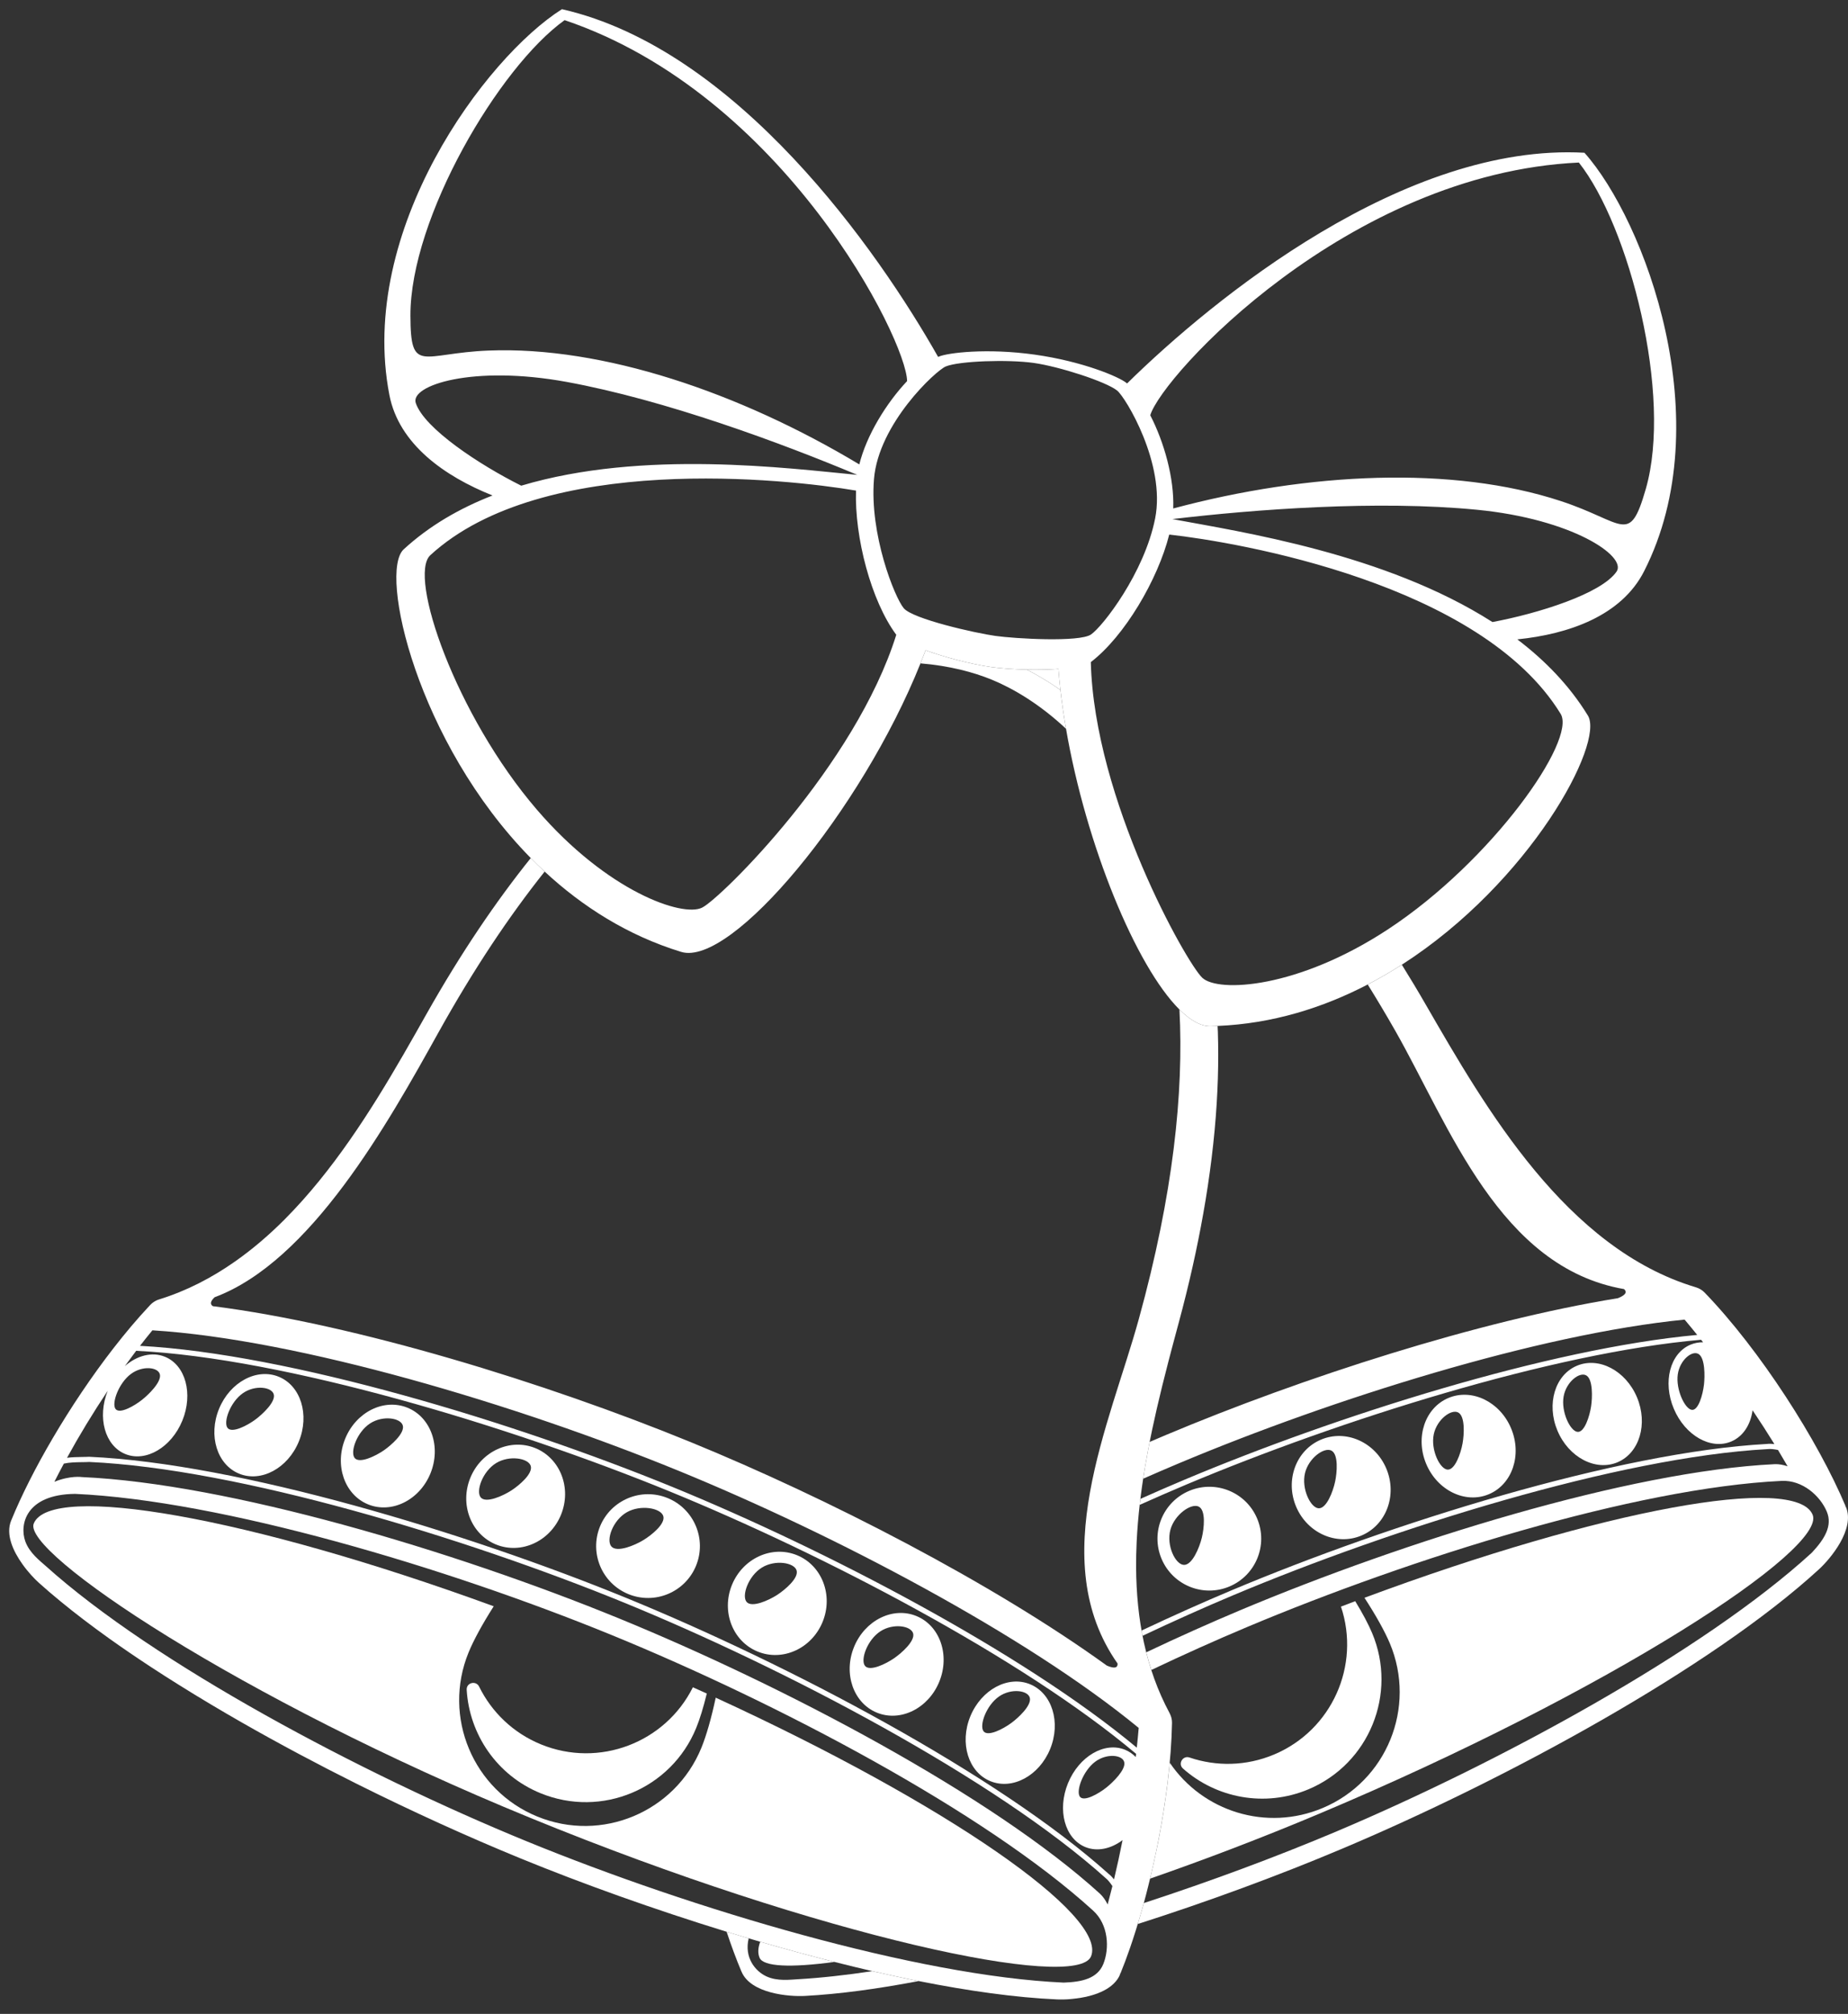
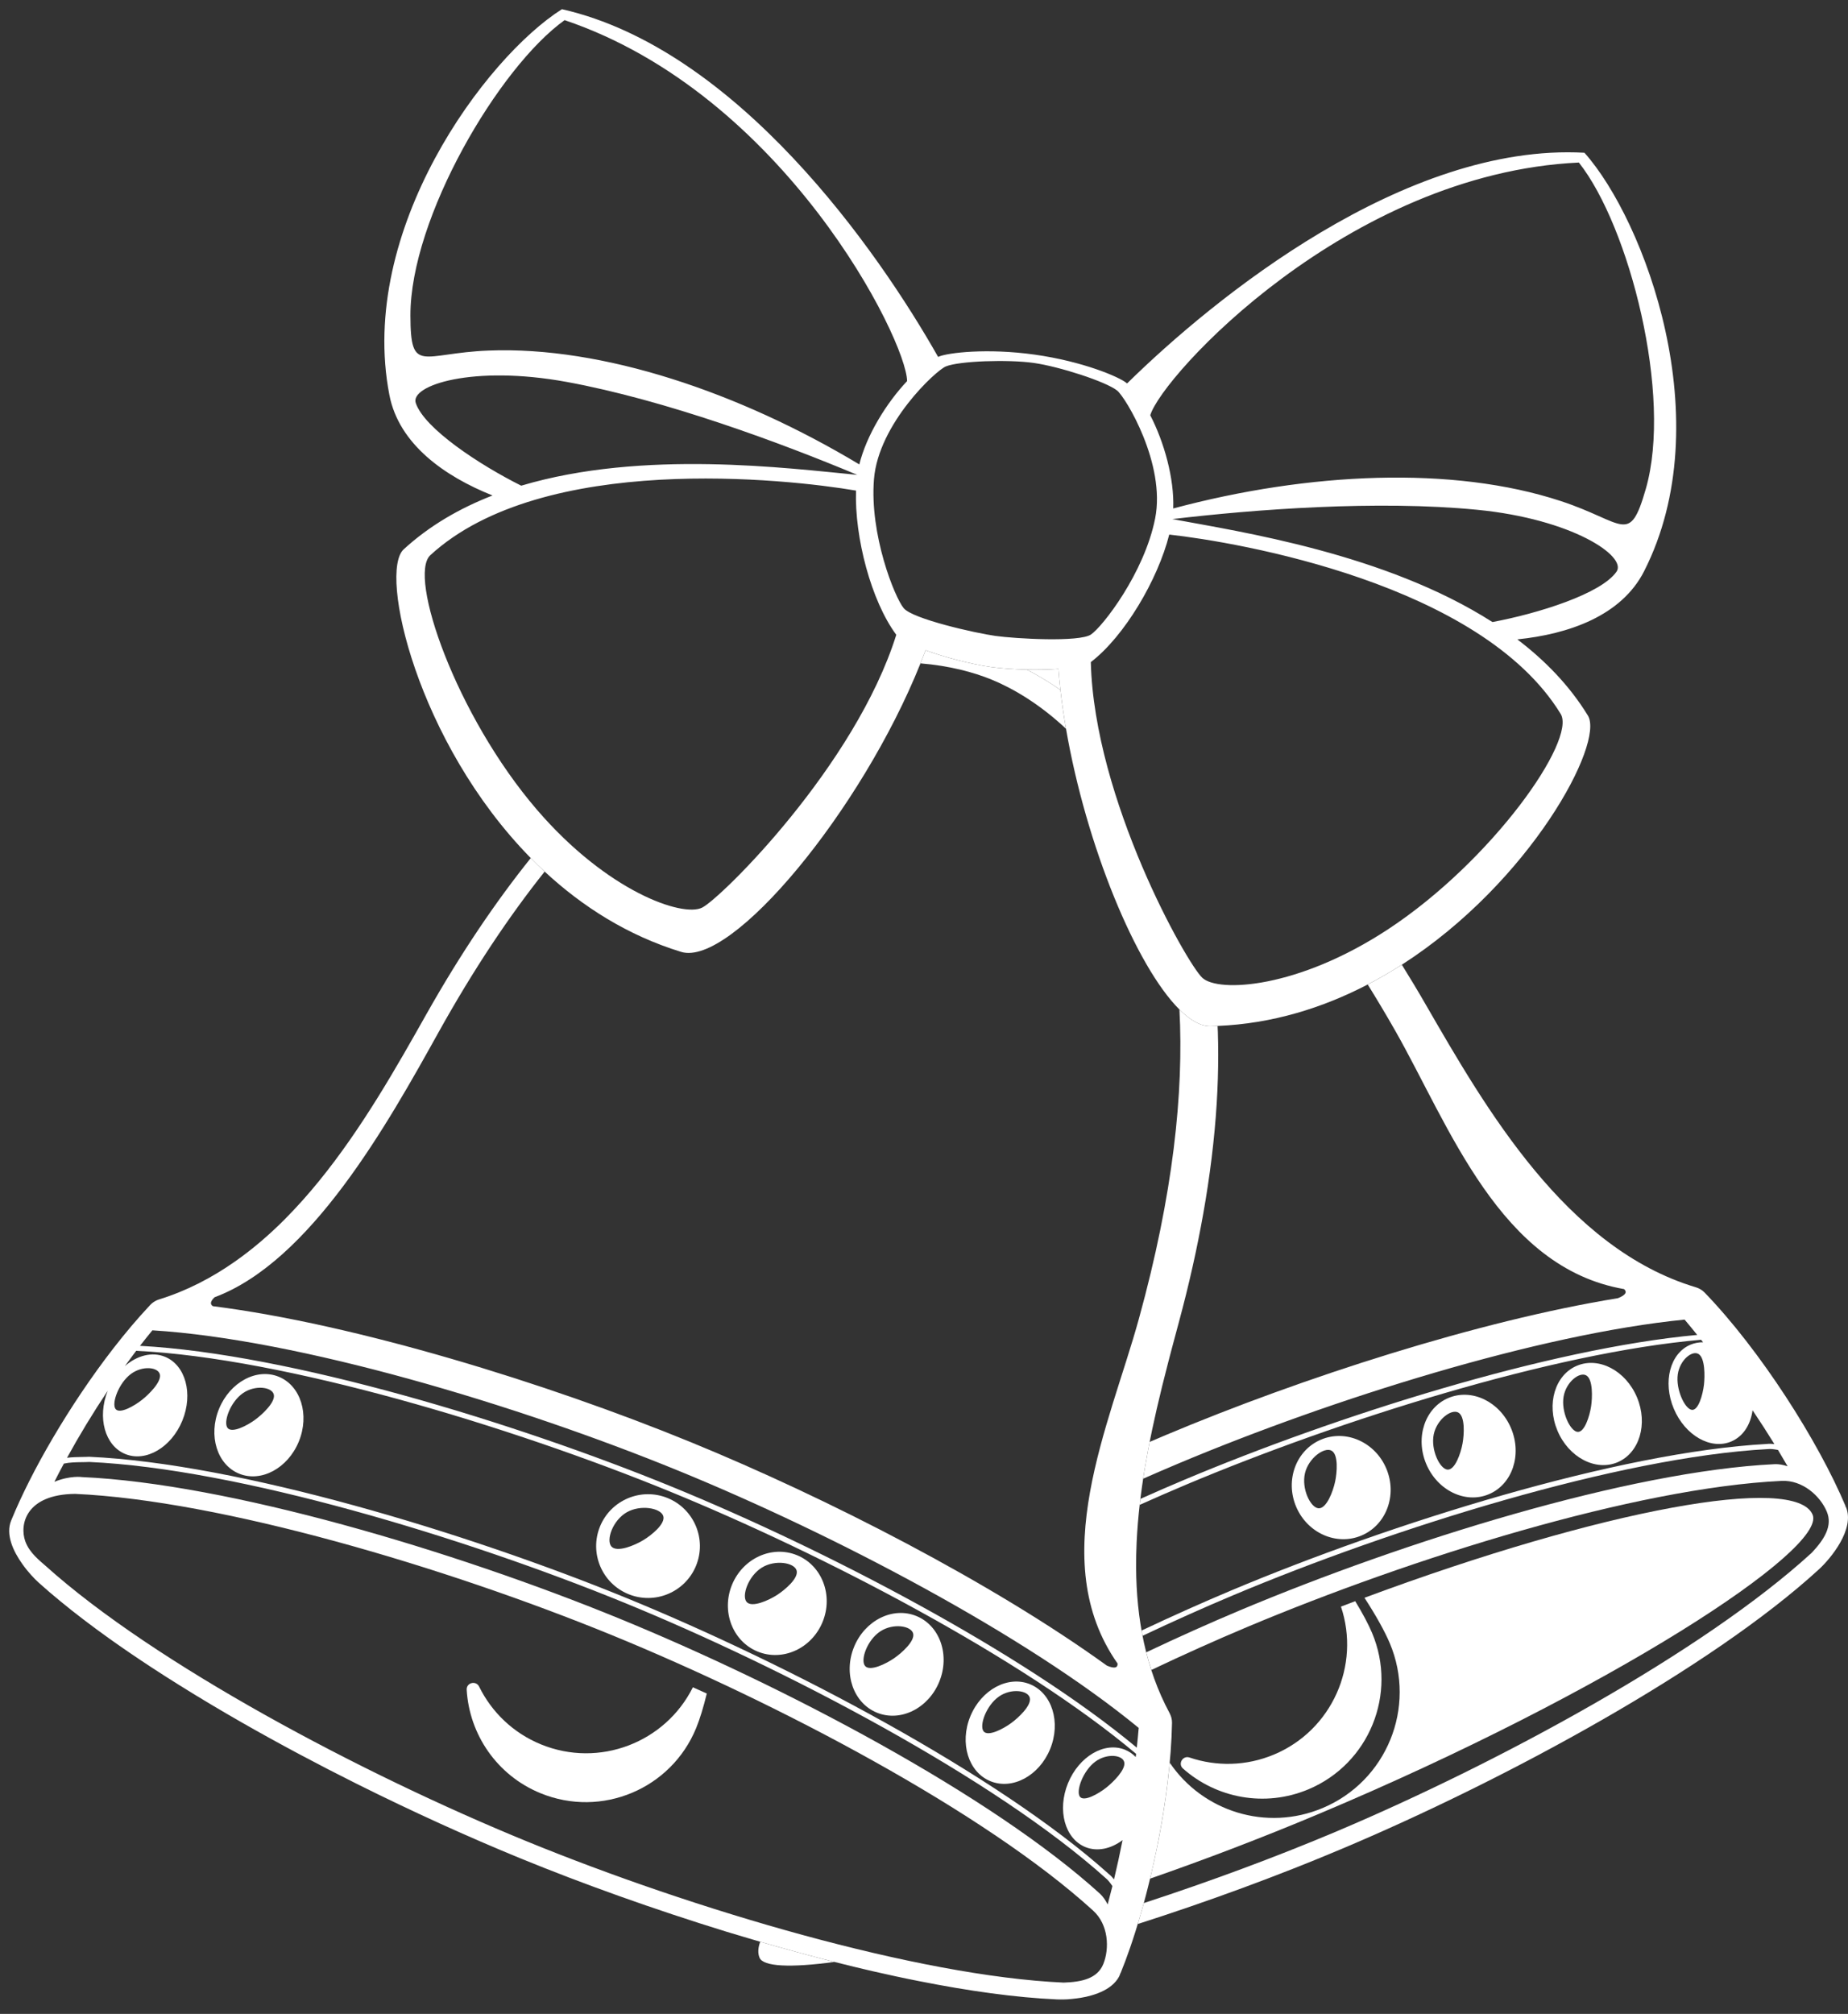
<svg xmlns="http://www.w3.org/2000/svg" width="67" height="73" viewBox="0 0 67 73" fill="none">
  <rect x="0" y="0" width="67" height="73" fill="#333333" stroke="none" />
-   <path d="M28.93 71.743C28.663 71.755 28.183 71.828 27.777 71.635C27.383 71.45 26.975 70.958 27.144 70.261C26.877 70.183 26.61 70.104 26.344 70.022C26.514 70.532 26.692 71.015 26.874 71.446L26.884 71.468C27.221 72.269 28.615 72.379 29.185 72.348C30.424 72.282 31.82 72.093 33.307 71.809C32.757 71.702 32.197 71.579 31.629 71.45C30.672 71.594 29.765 71.695 28.93 71.743Z" fill="white" />
  <path d="M61.778 50.192C61.736 50.549 61.576 51.144 61.331 51.103C61.081 51.062 60.751 50.361 60.829 49.817C60.904 49.292 61.356 48.931 61.588 49.084C61.819 49.236 61.813 49.883 61.778 50.192ZM66.925 54.625L66.89 54.59L66.916 54.604C65.917 52.229 63.822 48.944 61.799 46.85C61.712 46.76 61.602 46.697 61.482 46.661C56.784 45.253 53.871 40.19 51.689 36.411C51.402 35.912 51.113 35.433 50.824 34.969C50.425 35.224 50.013 35.464 49.587 35.686C49.921 36.223 50.254 36.78 50.587 37.365C52.549 40.814 54.367 45.945 58.881 46.727C58.99 46.824 58.961 46.936 58.661 47.056C53.601 47.876 47.202 49.941 42.265 52.018C42.072 52.099 41.877 52.182 41.681 52.267C41.662 52.362 41.644 52.457 41.626 52.552C41.586 52.764 41.547 52.978 41.511 53.193C41.489 53.328 41.467 53.464 41.446 53.6C41.871 53.413 42.291 53.231 42.703 53.058C48.308 50.7 55.8 48.355 61.076 47.833C61.227 48.012 61.379 48.197 61.533 48.388C56.147 48.881 48.435 51.327 42.946 53.636C42.426 53.854 41.892 54.087 41.346 54.331C41.337 54.403 41.328 54.476 41.32 54.548C41.9 54.288 42.468 54.041 43.019 53.809C48.537 51.488 56.304 49.028 61.674 48.564C61.698 48.594 61.722 48.624 61.746 48.654C61.59 48.653 61.435 48.681 61.289 48.742C60.547 49.054 60.276 50.093 60.684 51.062C61.091 52.032 62.023 52.564 62.765 52.252C63.199 52.07 63.47 51.639 63.54 51.119C63.816 51.529 64.082 51.941 64.331 52.345C64.233 52.333 64.142 52.33 64.067 52.34C58.669 52.633 50.418 55.219 44.635 57.652C43.601 58.087 42.508 58.575 41.388 59.104C41.399 59.168 41.413 59.231 41.425 59.294C42.558 58.759 43.663 58.264 44.708 57.825C50.475 55.399 58.701 52.82 64.084 52.527C64.181 52.515 64.316 52.528 64.462 52.558C64.582 52.758 64.698 52.955 64.81 53.149C64.645 53.095 64.487 53.066 64.341 53.073C59.047 53.329 50.921 55.862 44.941 58.377C43.852 58.835 42.715 59.344 41.558 59.892C41.612 60.108 41.674 60.321 41.742 60.533C42.923 59.972 44.085 59.451 45.196 58.984C51.176 56.468 59.302 53.931 64.596 53.679C65.353 53.644 65.992 54.225 66.23 54.79C66.449 55.31 66.143 55.796 65.69 56.28C61.783 59.861 54.311 63.922 48.331 66.438C46.236 67.318 43.877 68.197 41.469 68.982C41.445 69.073 41.419 69.161 41.394 69.253C41.347 69.417 41.299 69.581 41.251 69.741C43.822 68.919 46.354 67.983 48.586 67.043C54.566 64.529 62.039 60.468 65.945 56.886C66.366 56.501 67.263 55.427 66.925 54.625Z" fill="white" />
  <path d="M37.751 24.562C37.852 24.621 37.954 24.683 38.057 24.749C38.122 24.79 38.188 24.833 38.253 24.877C38.317 24.921 38.382 24.965 38.447 25.011C38.417 24.754 38.392 24.5 38.373 24.248C38.019 24.272 37.62 24.279 37.222 24.271C37.343 24.332 37.466 24.398 37.592 24.47C37.645 24.499 37.698 24.53 37.751 24.562Z" fill="white" />
  <path d="M47.813 65.751C58.355 61.316 66.246 56.161 65.717 54.904C65.1 53.438 58.14 54.694 49.469 57.916C49.884 58.554 50.204 59.129 50.389 59.567C51.365 61.889 50.275 64.562 47.953 65.537C45.913 66.397 43.603 65.66 42.409 63.893C42.32 64.866 42.164 65.89 41.963 66.895C41.881 67.299 41.792 67.702 41.697 68.096C43.645 67.419 45.704 66.637 47.813 65.751Z" fill="white" />
  <path d="M27.538 70.964C27.673 71.286 28.653 71.333 30.251 71.116C29.363 70.892 28.463 70.646 27.562 70.384C27.48 70.608 27.47 70.8 27.538 70.964Z" fill="white" />
  <path d="M47.438 64.859C49.639 63.933 50.673 61.396 49.747 59.195C49.614 58.877 49.403 58.481 49.134 58.04C48.962 58.105 48.79 58.17 48.617 58.236C49.331 60.362 48.294 62.713 46.193 63.597C45.178 64.024 44.093 64.034 43.126 63.706C42.882 63.623 42.696 63.935 42.889 64.106C44.094 65.175 45.852 65.525 47.438 64.859Z" fill="white" />
-   <path d="M42.434 55.449C42.584 54.899 43.186 54.478 43.458 54.61C43.729 54.742 43.652 55.411 43.574 55.734C43.484 56.108 43.22 56.74 42.919 56.724C42.613 56.708 42.278 56.02 42.434 55.449ZM42.112 56.503C42.514 57.46 43.617 57.91 44.574 57.507C45.531 57.104 45.981 56.002 45.578 55.044C45.176 54.087 44.073 53.637 43.116 54.04C42.159 54.443 41.709 55.545 42.112 56.503Z" fill="white" />
  <path d="M47.314 53.394C47.446 52.85 48.01 52.444 48.272 52.582C48.533 52.719 48.474 53.383 48.406 53.702C48.328 54.072 48.09 54.694 47.803 54.672C47.511 54.65 47.177 53.959 47.314 53.394ZM49.358 55.661C50.261 55.281 50.666 54.195 50.262 53.234C49.858 52.274 48.798 51.803 47.895 52.183C46.991 52.563 46.586 53.65 46.99 54.61C47.394 55.571 48.454 56.041 49.358 55.661Z" fill="white" />
  <path d="M51.982 51.989C52.095 51.451 52.621 51.06 52.873 51.203C53.124 51.345 53.083 52.003 53.026 52.319C52.961 52.685 52.748 53.298 52.475 53.27C52.197 53.241 51.865 52.547 51.982 51.989ZM53.98 54.162C54.83 53.805 55.19 52.734 54.784 51.771C54.379 50.808 53.362 50.316 52.512 50.674C51.663 51.031 51.302 52.102 51.708 53.065C52.113 54.029 53.13 54.52 53.98 54.162Z" fill="white" />
  <path d="M56.69 50.618C56.784 50.087 57.273 49.711 57.516 49.859C57.756 50.006 57.733 50.658 57.687 50.971C57.633 51.332 57.447 51.936 57.188 51.902C56.924 51.867 56.592 51.169 56.69 50.618ZM58.644 53.004C59.439 52.669 59.755 51.614 59.349 50.648C58.942 49.682 57.968 49.17 57.172 49.505C56.376 49.839 56.06 50.894 56.467 51.861C56.873 52.827 57.848 53.339 58.644 53.004Z" fill="white" />
  <path d="M35.952 24.635C36.727 24.952 37.691 25.518 38.649 26.417C38.567 25.945 38.499 25.475 38.446 25.011C38.381 24.965 38.317 24.921 38.253 24.877C38.187 24.833 38.122 24.79 38.057 24.749C37.953 24.683 37.852 24.621 37.751 24.562C37.697 24.53 37.644 24.499 37.592 24.47C37.466 24.398 37.342 24.332 37.222 24.271C36.766 24.262 36.312 24.231 35.927 24.177C35.206 24.076 34.272 23.83 33.557 23.572C33.498 23.729 33.436 23.887 33.373 24.046C34.422 24.131 35.298 24.367 35.952 24.635Z" fill="white" />
  <path d="M38.563 71.865C33.269 71.629 25.117 69.206 19.112 66.75C13.108 64.293 5.596 60.304 1.655 56.761C1.456 56.582 1.068 56.292 0.917 55.87C0.7 55.265 0.933 54.167 2.724 54.15C8.018 54.387 16.171 56.809 22.175 59.266C28.179 61.723 35.715 65.685 39.632 69.256C40.191 69.763 40.231 70.627 39.999 71.197C39.785 71.717 39.226 71.844 38.563 71.865ZM2.315 53.053C2.519 53.007 2.754 53.003 2.975 53C3.068 52.999 3.158 52.998 3.232 52.993C8.61 53.233 16.86 55.732 22.651 58.102C28.442 60.472 36.077 64.474 40.086 68.077C40.163 68.137 40.249 68.244 40.331 68.367C40.275 68.594 40.217 68.815 40.159 69.032C40.08 68.878 39.989 68.745 39.881 68.644C35.961 65.08 28.429 61.114 22.424 58.657C16.42 56.2 8.268 53.777 2.973 53.541C2.973 53.541 2.556 53.476 1.972 53.711C2.081 53.495 2.195 53.275 2.315 53.053ZM40.11 64.796C39.828 65.02 39.294 65.326 39.15 65.124C39.003 64.916 39.265 64.189 39.706 63.859C40.131 63.542 40.705 63.608 40.761 63.88C40.816 64.15 40.354 64.603 40.11 64.796ZM4.744 49.805C5.168 49.488 5.742 49.553 5.798 49.825C5.854 50.096 5.392 50.549 5.147 50.742C4.866 50.965 4.331 51.271 4.187 51.069C4.04 50.863 4.303 50.134 4.744 49.805ZM3.905 50.414C3.52 51.381 3.802 52.403 4.541 52.705C5.286 53.01 6.213 52.468 6.611 51.495C7.009 50.522 6.728 49.486 5.983 49.181C5.51 48.987 4.964 49.136 4.526 49.519C4.662 49.331 4.799 49.146 4.937 48.964C10.317 49.219 18.53 51.708 24.301 54.07C29.842 56.337 37.069 60.099 41.19 63.573C41.185 63.611 41.181 63.649 41.176 63.688C41.067 63.576 40.939 63.487 40.791 63.426C40.047 63.121 39.12 63.663 38.721 64.636C38.323 65.609 38.604 66.646 39.349 66.952C39.784 67.129 40.281 67.015 40.699 66.7C40.603 67.185 40.499 67.664 40.389 68.124C40.328 68.046 40.266 67.979 40.206 67.935C36.186 64.319 28.528 60.304 22.722 57.928C16.916 55.552 8.641 53.047 3.231 52.805C3.15 52.81 3.063 52.811 2.972 52.812C2.799 52.815 2.61 52.818 2.43 52.842C2.869 52.04 3.371 51.213 3.905 50.414ZM5.525 48.221C10.824 48.548 18.742 50.914 24.61 53.316C30.238 55.619 37.19 59.267 41.284 62.633C41.265 62.867 41.241 63.105 41.215 63.349C37.062 59.884 29.884 56.152 24.373 53.896C18.632 51.547 10.479 49.072 5.076 48.784C5.225 48.591 5.375 48.403 5.525 48.221ZM41.394 69.253C41.419 69.161 41.445 69.073 41.469 68.982L41.473 68.969C41.525 68.78 41.575 68.585 41.624 68.389C41.747 67.904 41.86 67.4 41.962 66.895C42.267 65.376 42.466 63.815 42.492 62.451C42.492 62.419 42.491 62.389 42.487 62.358C42.483 62.327 42.477 62.297 42.47 62.267C42.459 62.226 42.444 62.186 42.427 62.147L42.402 62.093C41.531 60.473 41.202 58.668 41.19 56.821C41.188 56.519 41.195 56.216 41.209 55.912L41.211 55.868C41.255 54.974 41.363 54.077 41.511 53.192C41.547 52.978 41.586 52.764 41.626 52.552C41.721 52.05 41.827 51.554 41.939 51.066C42.002 50.792 42.067 50.52 42.133 50.252C42.207 49.95 42.283 49.654 42.359 49.361C42.397 49.214 42.436 49.067 42.474 48.922C42.545 48.656 42.615 48.394 42.684 48.136C42.704 48.065 42.723 47.992 42.742 47.921C43.115 46.539 43.405 45.232 43.624 43.994C43.685 43.655 43.74 43.32 43.789 42.992C43.999 41.6 44.117 40.3 44.154 39.089C44.172 38.508 44.171 37.946 44.154 37.405C44.151 37.332 44.147 37.26 44.144 37.188C44.057 37.191 43.97 37.195 43.882 37.197C43.537 37.203 43.156 36.986 42.761 36.593C42.921 39.606 42.534 43.301 41.288 47.814C40.232 51.64 37.883 56.551 40.518 60.299C40.527 60.444 40.426 60.503 40.13 60.375C35.975 57.372 29.994 54.3 25.037 52.272C19.79 50.124 12.903 48.004 7.717 47.346C7.599 47.27 7.64 47.153 7.782 47.022C11.267 45.721 14.049 40.748 15.897 37.423C17.176 35.124 18.466 33.2 19.747 31.593C19.574 31.434 19.407 31.27 19.243 31.103C17.979 32.677 16.711 34.544 15.462 36.757C14.39 38.657 13.138 40.88 11.568 42.809C11.384 43.035 11.196 43.256 11.003 43.473L10.938 43.546C10.743 43.763 10.544 43.975 10.339 44.181L10.329 44.192C9.766 44.757 9.165 45.275 8.523 45.725C7.68 46.317 6.766 46.792 5.769 47.101C5.688 47.126 5.613 47.165 5.546 47.214C5.514 47.238 5.483 47.264 5.455 47.293L5.423 47.327C5.201 47.564 4.977 47.816 4.754 48.079C4.542 48.33 4.331 48.592 4.121 48.861C3.327 49.883 2.565 51.019 1.909 52.137C1.603 52.658 1.32 53.174 1.069 53.672C0.817 54.17 0.596 54.65 0.413 55.097L0.414 55.096L0.404 55.118C0.198 55.621 0.475 56.226 0.816 56.702C1.02 56.988 1.247 57.227 1.406 57.37C1.652 57.592 1.913 57.815 2.186 58.039C2.459 58.264 2.744 58.489 3.042 58.716C3.339 58.942 3.647 59.169 3.966 59.397C4.444 59.738 4.946 60.08 5.466 60.421C5.812 60.648 6.168 60.875 6.53 61.101C6.892 61.327 7.261 61.552 7.637 61.776C8.012 62 8.393 62.222 8.779 62.443C10.129 63.214 11.536 63.962 12.947 64.667C14.963 65.672 16.986 66.59 18.863 67.359C21.139 68.291 23.724 69.215 26.344 70.022C26.611 70.104 26.877 70.183 27.144 70.261C27.284 70.302 27.423 70.343 27.562 70.384C28.463 70.646 29.363 70.892 30.251 71.115C30.715 71.232 31.174 71.346 31.63 71.45C32.197 71.579 32.758 71.702 33.307 71.809C35.127 72.171 36.832 72.408 38.314 72.474C38.35 72.477 38.388 72.477 38.43 72.477H38.433C38.514 72.477 38.605 72.477 38.703 72.471C38.761 72.468 38.823 72.461 38.885 72.455C38.98 72.445 39.078 72.433 39.177 72.417C39.243 72.404 39.31 72.392 39.377 72.379C39.449 72.36 39.52 72.341 39.591 72.323C39.894 72.234 40.178 72.099 40.38 71.9C40.476 71.806 40.556 71.698 40.607 71.572L40.607 71.535V71.522L40.61 71.531L40.616 71.55H40.616C40.738 71.251 40.858 70.933 40.975 70.592C41.004 70.51 41.033 70.425 41.061 70.337C41.097 70.23 41.132 70.12 41.167 70.009C41.245 69.763 41.32 69.511 41.394 69.253Z" fill="white" />
-   <path d="M25.949 61.537C25.79 62.281 25.609 62.914 25.429 63.354C24.475 65.685 21.812 66.801 19.481 65.846C17.15 64.894 16.034 62.23 16.988 59.899C17.169 59.456 17.487 58.873 17.9 58.224C9.013 54.978 1.835 53.73 1.223 55.225C0.796 56.27 8.647 61.565 19.232 65.896C29.817 70.23 39.039 72.174 39.556 70.914C40.158 69.442 34.353 65.398 25.949 61.537Z" fill="white" />
  <path d="M16.92 61.25C17.014 62.859 18.008 64.351 19.599 65.001C21.81 65.906 24.336 64.847 25.24 62.637C25.371 62.318 25.503 61.889 25.625 61.387C25.458 61.312 25.289 61.236 25.121 61.16C24.12 63.167 21.723 64.093 19.613 63.23C18.594 62.813 17.821 62.051 17.371 61.136C17.257 60.904 16.905 60.993 16.92 61.25Z" fill="white" />
  <path d="M22.727 54.815C23.223 54.532 23.946 54.661 24.045 54.947C24.142 55.232 23.614 55.65 23.33 55.823C23.003 56.023 22.369 56.282 22.168 56.059C21.963 55.83 22.213 55.107 22.727 54.815ZM22.782 57.783C23.743 58.176 24.841 57.716 25.235 56.755C25.628 55.794 25.168 54.696 24.207 54.302C23.246 53.909 22.148 54.369 21.754 55.33C21.361 56.292 21.821 57.39 22.782 57.783Z" fill="white" />
-   <path d="M17.99 53.032C18.469 52.741 19.154 52.854 19.242 53.136C19.329 53.418 18.818 53.845 18.544 54.023C18.227 54.228 17.618 54.499 17.431 54.281C17.241 54.058 17.494 53.334 17.99 53.032ZM17.981 55.984C18.888 56.355 19.943 55.874 20.338 54.91C20.733 53.946 20.317 52.863 19.41 52.492C18.503 52.121 17.448 52.601 17.053 53.565C16.658 54.53 17.074 55.612 17.981 55.984Z" fill="white" />
-   <path d="M13.418 51.596C13.878 51.296 14.526 51.393 14.604 51.672C14.68 51.95 14.185 52.385 13.921 52.569C13.616 52.78 13.032 53.063 12.859 52.85C12.684 52.633 12.94 51.907 13.418 51.596ZM13.344 54.53C14.197 54.879 15.209 54.378 15.605 53.411C16.001 52.444 15.63 51.377 14.777 51.028C13.924 50.678 12.912 51.179 12.516 52.147C12.12 53.114 12.491 54.181 13.344 54.53Z" fill="white" />
  <path d="M8.806 50.5C9.249 50.191 9.86 50.272 9.927 50.548C9.993 50.822 9.514 51.267 9.26 51.455C8.967 51.672 8.407 51.966 8.249 51.758C8.088 51.547 8.347 50.82 8.806 50.5ZM8.668 53.417C9.467 53.744 10.437 53.222 10.834 52.252C11.231 51.282 10.905 50.23 10.106 49.904C9.307 49.577 8.338 50.098 7.941 51.068C7.544 52.038 7.869 53.09 8.668 53.417Z" fill="white" />
  <path d="M27.628 56.818C28.106 56.527 28.792 56.639 28.88 56.922C28.967 57.204 28.455 57.63 28.181 57.809C27.865 58.014 27.256 58.285 27.069 58.067C26.879 57.844 27.132 57.12 27.628 56.818ZM27.467 59.865C28.374 60.237 29.429 59.756 29.824 58.791C30.218 57.827 29.803 56.745 28.896 56.373C27.988 56.002 26.933 56.483 26.538 57.447C26.144 58.411 26.56 59.494 27.467 59.865Z" fill="white" />
  <path d="M31.92 59.131C32.38 58.831 33.028 58.928 33.106 59.207C33.182 59.485 32.687 59.92 32.423 60.103C32.118 60.315 31.534 60.598 31.361 60.385C31.186 60.167 31.442 59.441 31.92 59.131ZM30.964 59.697C30.568 60.664 30.939 61.731 31.792 62.08C32.645 62.429 33.657 61.928 34.053 60.961C34.449 59.994 34.078 58.927 33.225 58.578C32.372 58.228 31.36 58.73 30.964 59.697Z" fill="white" />
  <path d="M37.337 61.544C37.403 61.819 36.925 62.263 36.67 62.451C36.377 62.668 35.818 62.962 35.659 62.755C35.498 62.543 35.758 61.816 36.217 61.496C36.659 61.187 37.271 61.269 37.337 61.544ZM35.179 62.215C34.782 63.185 35.108 64.237 35.907 64.564C36.706 64.891 37.676 64.37 38.073 63.399C38.47 62.429 38.144 61.378 37.345 61.05C36.546 60.723 35.577 61.245 35.179 62.215Z" fill="white" />
  <path d="M19.467 29.351C16.523 25.927 14.781 20.877 15.602 20.124C19.683 16.381 28.542 17.359 31.035 17.783C30.98 19.468 31.58 21.778 32.495 23.01C31.006 27.76 26.148 32.551 25.457 32.899C24.743 33.258 22.014 32.314 19.467 29.351ZM15.074 14.609C14.857 13.966 17.146 13.221 20.545 13.844C24.131 14.501 28.331 16.061 31.081 17.213C28.576 16.975 23.315 16.287 18.897 17.605C17.387 16.851 15.385 15.534 15.074 14.609ZM20.47 0.73C28.422 3.414 32.868 12.322 32.887 13.814C32.133 14.614 31.415 15.779 31.155 16.834C26.798 14.218 21.837 12.545 17.716 12.707C15.288 12.801 14.885 13.586 14.88 11.44C14.872 7.904 18.085 2.438 20.47 0.73ZM34.29 13.283C34.778 13.083 36.547 13.025 37.474 13.155C38.402 13.286 40.087 13.829 40.5 14.155C40.808 14.398 42.272 16.817 41.88 18.793C41.488 20.769 39.976 22.714 39.553 23C39.13 23.285 36.812 23.152 36.085 23.05C35.359 22.948 33.094 22.438 32.766 22.047C32.437 21.656 31.52 19.369 31.687 17.362C31.854 15.355 33.927 13.432 34.29 13.283ZM57.242 5.892C59.065 8.191 60.649 14.331 59.668 17.727C59.072 19.789 58.901 18.924 56.592 18.164C52.675 16.874 47.446 17.116 42.536 18.431C42.577 17.346 42.208 16.029 41.703 15.052C42.132 13.622 48.859 6.283 57.242 5.892ZM58.609 20.72C58.055 21.523 55.767 22.238 54.109 22.548C50.224 20.064 44.977 19.277 42.504 18.816C45.465 18.466 49.931 18.123 53.56 18.479C56.999 18.816 58.994 20.161 58.609 20.72ZM56.582 25.876C57.165 26.827 54.1 31.201 50.327 33.683C47.062 35.831 44.179 35.987 43.592 35.445C43.023 34.92 39.672 28.977 39.548 24C40.767 23.068 41.979 21.012 42.391 19.377C44.904 19.656 53.69 21.155 56.582 25.876ZM19.747 31.593C21.117 32.865 22.762 33.911 24.695 34.504C26.517 35.062 31.232 29.392 33.373 24.045C33.437 23.887 33.498 23.729 33.557 23.571C34.272 23.829 35.206 24.076 35.927 24.177C36.312 24.231 36.767 24.261 37.222 24.271C37.62 24.279 38.019 24.271 38.373 24.247C38.392 24.499 38.417 24.754 38.446 25.011C38.499 25.475 38.567 25.945 38.649 26.417C39.38 30.65 41.185 35.025 42.761 36.593C43.156 36.986 43.537 37.203 43.882 37.197C43.97 37.195 44.057 37.191 44.144 37.188C46.124 37.107 47.955 36.535 49.587 35.686C50.013 35.464 50.425 35.224 50.824 34.969C55.48 31.98 58.181 26.936 57.57 25.938C56.908 24.857 56.024 23.946 55.011 23.176C56.867 22.987 58.784 22.326 59.607 20.707C62.371 15.274 59.63 7.989 57.445 5.537C50.93 5.176 44.012 10.802 40.863 13.899L40.845 13.884C40.569 13.657 39.245 13.098 37.517 12.855C35.788 12.612 34.361 12.786 34.033 12.928L34.012 12.938C31.837 9.094 26.735 1.78 20.373 0.333C17.598 2.089 12.956 8.337 14.118 14.321C14.464 16.105 16.124 17.268 17.857 17.96C16.67 18.422 15.57 19.054 14.636 19.912C13.727 20.745 15.117 26.907 19.243 31.103C19.407 31.27 19.574 31.434 19.747 31.593Z" fill="white" />
</svg>